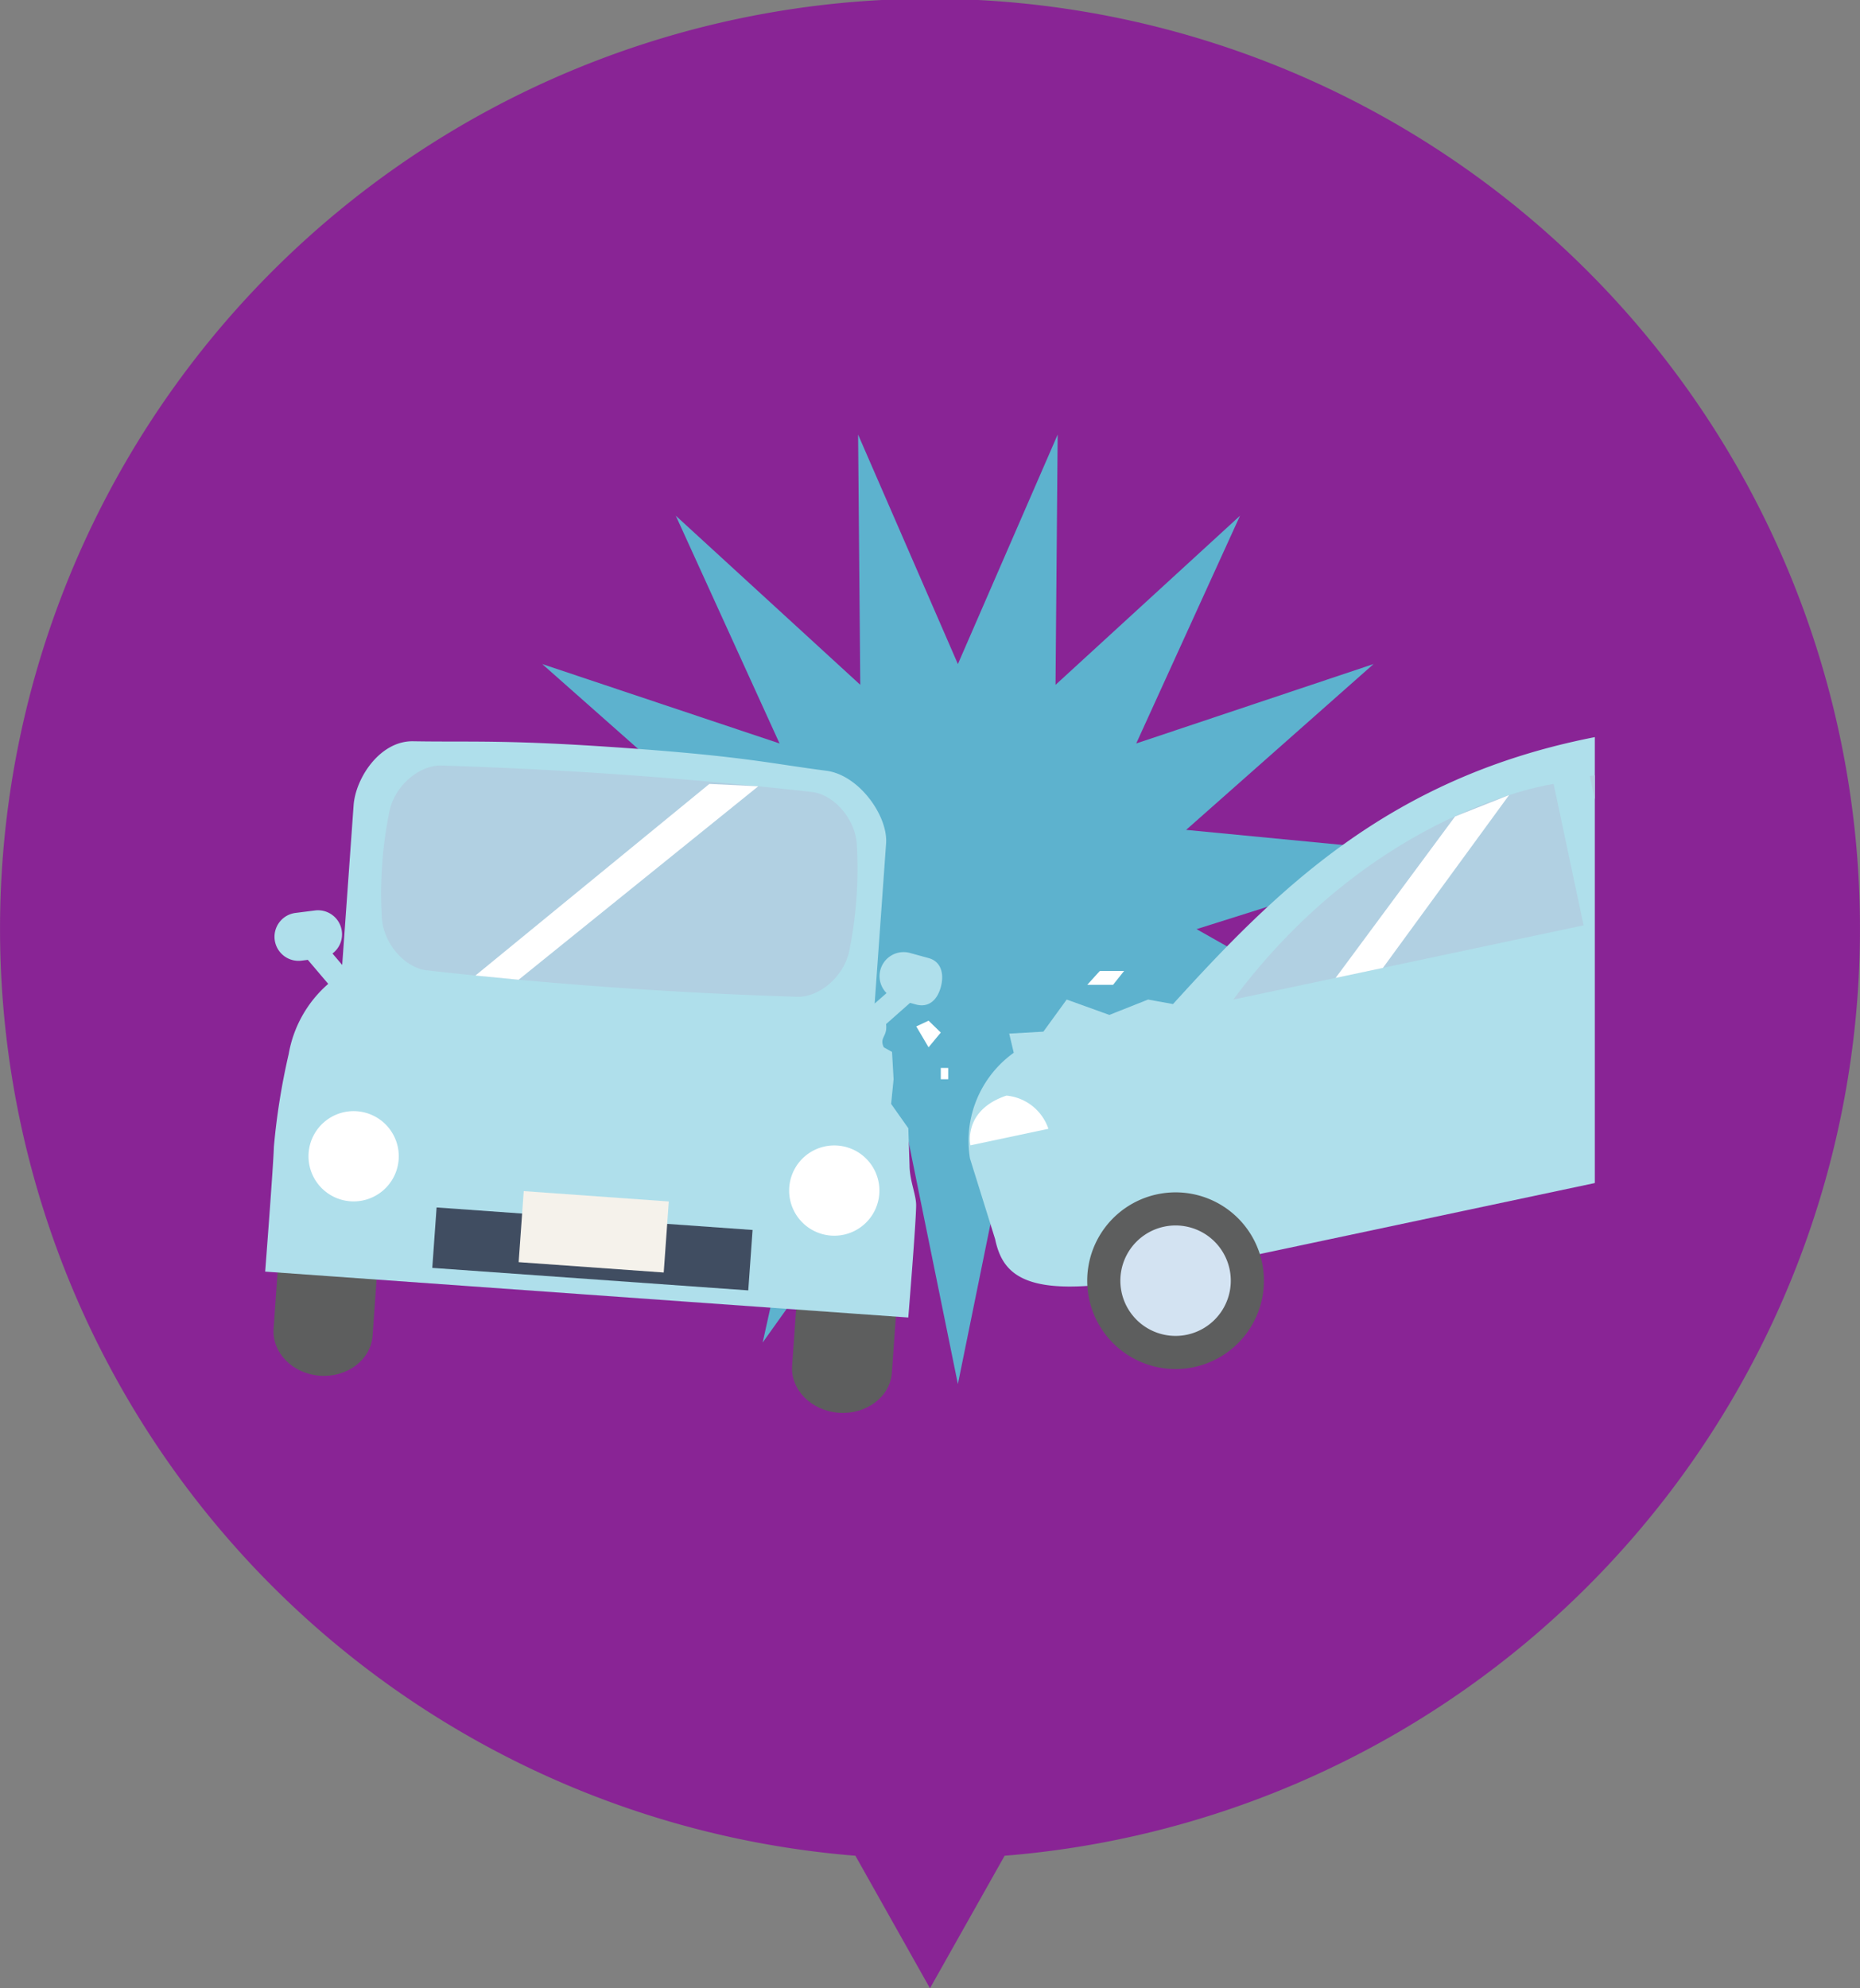
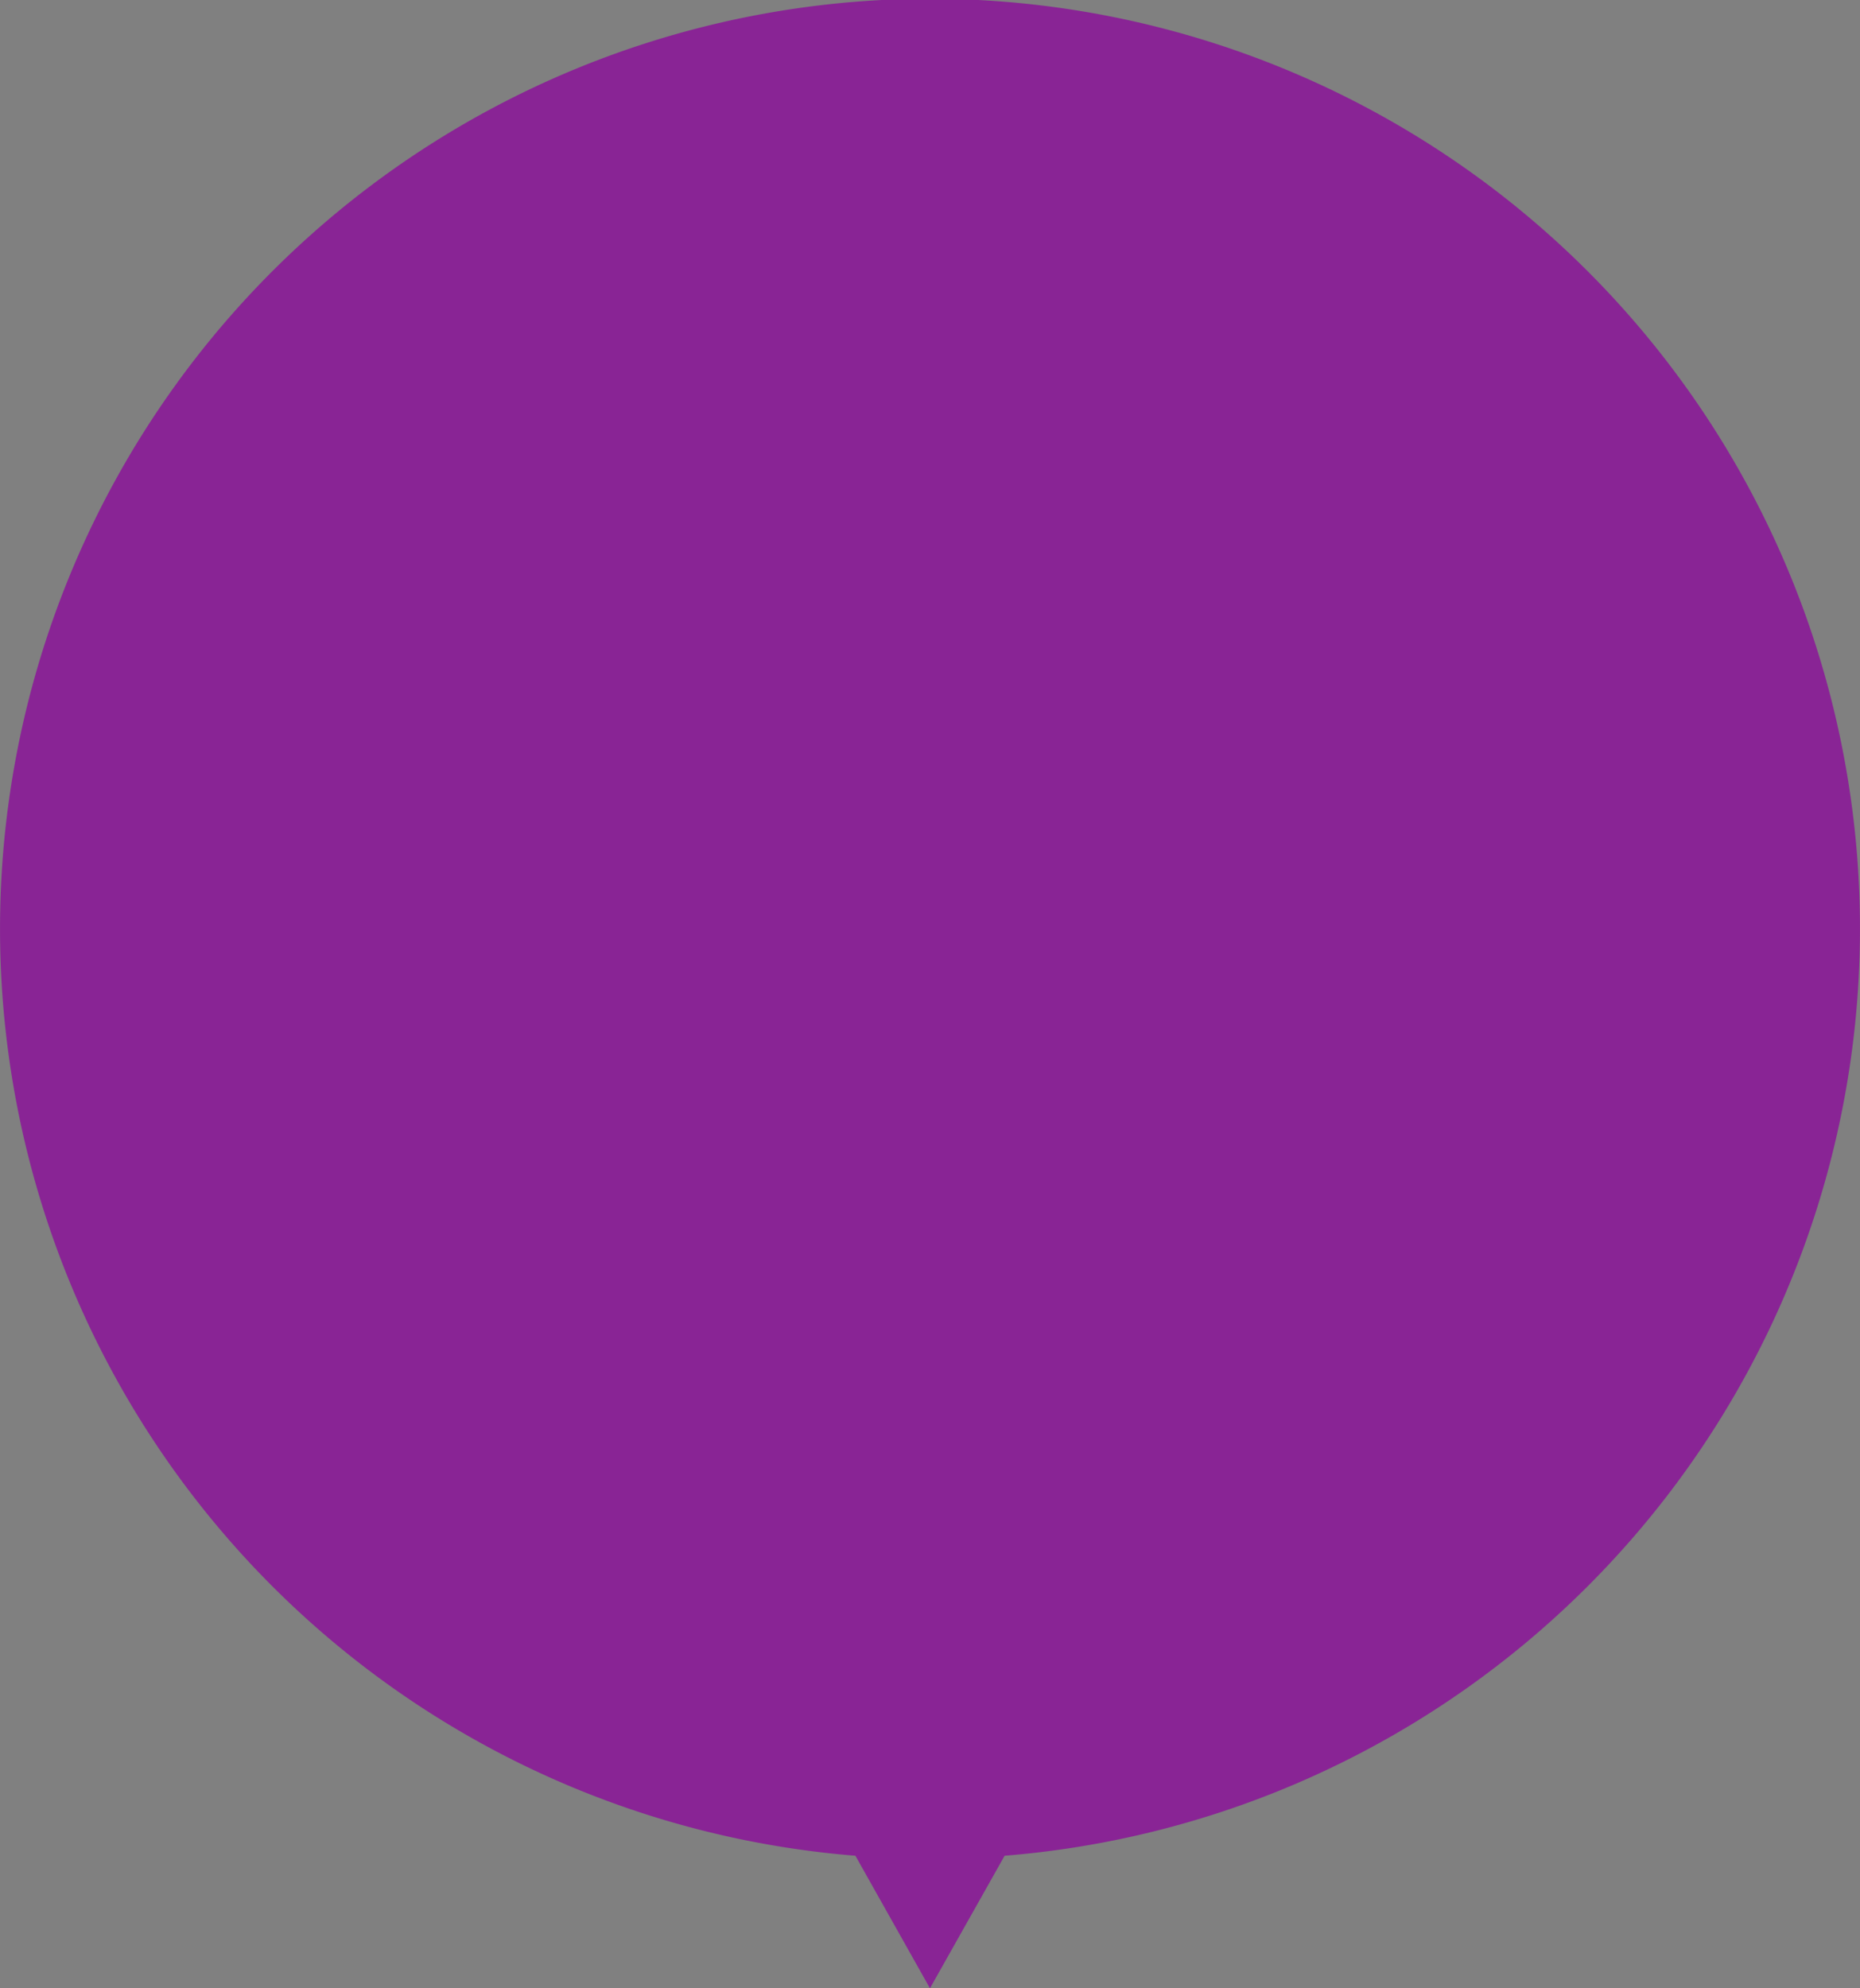
<svg xmlns="http://www.w3.org/2000/svg" width="205.688" height="219.871" viewBox="0 0 205.688 219.871">
  <rect x="0" y="0" width="205.688" height="219.871" fill="#808080" stroke="none" />
  <defs>
    <clipPath id="clip-path">
-       <rect id="長方形_521" data-name="長方形 521" width="147.039" height="131.336" transform="translate(0 0)" fill="#fff" stroke="#707070" stroke-width="1" />
-     </clipPath>
+       </clipPath>
    <clipPath id="clip-path-2">
      <rect id="長方形_519" data-name="長方形 519" width="217.617" height="108.192" fill="none" />
    </clipPath>
  </defs>
  <g id="グループ_8004" data-name="グループ 8004" transform="translate(-580.156 -4188.5)">
    <path id="合体_30" data-name="合体 30" d="M94.595,205.214a102.841,102.841,0,1,1,16.5,0l-8.255,14.657Z" transform="translate(580.156 4188.5)" fill="#892495" />
    <g id="マスクグループ_27" data-name="マスクグループ 27" transform="translate(609.48 4224.638)" clip-path="url(#clip-path)">
      <g id="グループ_432" data-name="グループ 432" transform="translate(0 11.917)">
        <path id="パス_768" data-name="パス 768" d="M237.921,25.379,226.885,0l.241,27.674-20.4-18.7L218.2,34.16l-26.245-8.781,20.727,18.338-27.547,2.653,26.393,8.323L187.441,68.32l27.5-3.132L198.476,87.434l23.845-14.045-5.989,27.018L232.4,77.877,237.921,105l5.518-27.119,16.071,22.53L253.52,73.388l23.845,14.045L260.9,65.187l27.5,3.132L264.314,54.692l26.393-8.323-27.547-2.653,20.727-18.338L257.643,34.16,269.119,8.977l-20.4,18.7L248.956,0Z" transform="translate(-161.317 0)" fill="#5db2ce" />
        <g id="グループ_431" data-name="グループ 431" transform="translate(0 0)">
          <g id="グループ_430" data-name="グループ 430" clip-path="url(#clip-path-2)">
            <path id="パス_769" data-name="パス 769" d="M459.629,669.343c-3.046-.217-5.67,1.764-5.86,4.426l-.886,12.413c-.19,2.662,2.126,5,5.172,5.213s5.67-1.764,5.86-4.426l.886-12.414c.19-2.661-2.125-5-5.172-5.213" transform="translate(-394.612 -583.22)" fill="#5d5e5e" />
            <path id="パス_770" data-name="パス 770" d="M13.857,637.505c-3.023-.216-5.628,1.767-5.818,4.429l-.886,12.413c-.19,2.662,2.107,4.995,5.13,5.21s5.628-1.767,5.818-4.429l.886-12.414c.19-2.661-2.107-4.994-5.13-5.21" transform="translate(-6.223 -555.479)" fill="#5d5e5e" />
            <path id="パス_771" data-name="パス 771" d="M68.659,294.9l2.656-2.349.648.178c1.417.389,2.362-.5,2.75-1.919s.074-2.822-1.343-3.211l-2.065-.567a2.659,2.659,0,0,0-2.591,4.437L67.4,292.627l1.264-17.709c.217-3.045-2.994-7.572-6.617-8.037-6.051-.777-8.972-1.572-22.19-2.515-13.159-.939-16.867-.634-23.5-.746-3.653-.061-6.362,4.051-6.58,7.1L8.518,288.356l-1.073-1.264a2.659,2.659,0,0,0-1.934-4.76l-2.125.268a2.66,2.66,0,1,0,.665,5.278l.667-.084,2.255,2.655A13.3,13.3,0,0,0,2.6,298.213,74.63,74.63,0,0,0,.962,308.485C.911,310.465,0,322.269,0,322.269l71.119,5.076s.885-10.817.868-12.467c-.012-1.128-.72-2.7-.729-4.357l-.136-4.107-1.9-2.688.272-2.73-.172-3.02-.915-.513c-.519-1.13.432-1.13.255-2.567" transform="translate(0 -229.705)" fill="#afdfeb" />
            <path id="パス_772" data-name="パス 772" d="M561.052,503.809l-1.359.635,1.359,2.31,1.352-1.631Z" transform="translate(-487.691 -438.996)" fill="#fff" />
            <rect id="長方形_516" data-name="長方形 516" width="0.822" height="1.25" transform="translate(74.713 70.042)" fill="#fff" />
            <rect id="長方形_517" data-name="長方形 517" width="6.702" height="35.048" transform="matrix(0.071, -0.997, 0.997, 0.071, 18.48, 92.152)" fill="#404d61" />
            <rect id="長方形_518" data-name="長方形 518" width="7.876" height="16.084" transform="translate(28.031 91.518) rotate(-85.917)" fill="#f5f2eb" />
            <path id="パス_773" data-name="パス 773" d="M47.215,586.915a4.991,4.991,0,1,1-4.623-5.334,4.991,4.991,0,0,1,4.623,5.334" transform="translate(-32.454 -506.751)" fill="#fff" />
            <path id="パス_774" data-name="パス 774" d="M460.373,616.407a4.991,4.991,0,1,1-4.623-5.334,4.992,4.992,0,0,1,4.623,5.334" transform="translate(-392.46 -532.449)" fill="#fff" />
            <path id="パス_775" data-name="パス 775" d="M151.448,305.04c-.6,2.842-3.341,5.093-5.729,5.03q-20.555-.631-40.992-2.926c-2.372-.277-4.77-2.9-4.956-5.793a45.576,45.576,0,0,1,.844-11.823c.6-2.842,3.341-5.093,5.728-5.03q20.555.631,40.992,2.926c2.372.277,4.77,2.9,4.956,5.793a45.627,45.627,0,0,1-.844,11.823" transform="translate(-86.867 -247.898)" fill="#b1d0e2" />
            <path id="パス_776" data-name="パス 776" d="M743.587,278.947l-3.625.768a5,5,0,0,0-.1-1.11l-1.939-9.147c-.882-4.162-11.687-8.879-16.632-8.136-10.453-7.952-27.333-14.26-48.958-9.676-21.592,4.577-33.761,16.46-45.36,29.258l-2.76-.5-4.28,1.7-4.719-1.7-2.578,3.549-3.778.217.5,2.119a11.99,11.99,0,0,0-4.839,11.69l2.779,8.913c.9,4.255,3.708,7.076,18.873,3.861l102.344-21.694c4.914-1.042,8.681-3.414,10.412-6.13l5.274-1.118Z" transform="translate(-526.578 -217.926)" fill="#afdfeb" />
            <path id="パス_777" data-name="パス 777" d="M710.7,461.07h-2.685l-1.391,1.535h2.854Z" transform="translate(-615.715 -401.755)" fill="#fff" />
            <path id="パス_778" data-name="パス 778" d="M1414.091,510.662a9.771,9.771,0,1,0,7.532-11.584,9.771,9.771,0,0,0-7.532,11.584" transform="translate(-1231.987 -434.686)" fill="#5d5e5e" />
            <path id="パス_779" data-name="パス 779" d="M1442.5,534.721a6.106,6.106,0,1,0,4.707-7.24,6.106,6.106,0,0,0-4.707,7.24" transform="translate(-1256.812 -459.506)" fill="#d3e3f2" />
-             <path id="パス_780" data-name="パス 780" d="M706.834,663.183a9.77,9.77,0,1,0,7.532-11.584,9.77,9.77,0,0,0-7.532,11.584" transform="translate(-615.715 -567.587)" fill="#5d5e5e" />
            <path id="パス_781" data-name="パス 781" d="M735.243,687.243A6.106,6.106,0,1,0,739.95,680a6.106,6.106,0,0,0-4.707,7.24" transform="translate(-640.539 -592.406)" fill="#d3e3f2" />
-             <path id="パス_782" data-name="パス 782" d="M832.185,324.163l38.74-8.212-3.314-15.635s-19.67,2.688-35.426,23.847" transform="translate(-725.128 -261.681)" fill="#b1d0e2" />
            <path id="パス_783" data-name="パス 783" d="M1141.985,304.818l-3.32-15.664s18.84-2.851,27.569,3.483l-4.775,8.053Z" transform="translate(-992.18 -251.398)" fill="#b1d0e2" />
            <path id="パス_784" data-name="パス 784" d="M609.835,568.233a5.431,5.431,0,0,1,4.642,3.672l-8.62,1.827s-.876-3.864,3.977-5.5" transform="translate(-527.862 -495.132)" fill="#fff" />
            <path id="パス_785" data-name="パス 785" d="M206.629,300.316l5.408.261-26.5,21.391-4.777-.462Z" transform="translate(-157.51 -261.681)" fill="#fff" />
            <path id="パス_786" data-name="パス 786" d="M939.338,309.888,925.385,329l-5.232,1.109,13.214-17.856Z" transform="translate(-801.779 -270.022)" fill="#fff" />
            <path id="パス_787" data-name="パス 787" d="M1211.935,298.048l-9.313,12.754-5.232,1.109,10.528-14.226Z" transform="translate(-1043.35 -259.388)" fill="#fff" />
          </g>
        </g>
      </g>
    </g>
  </g>
</svg>